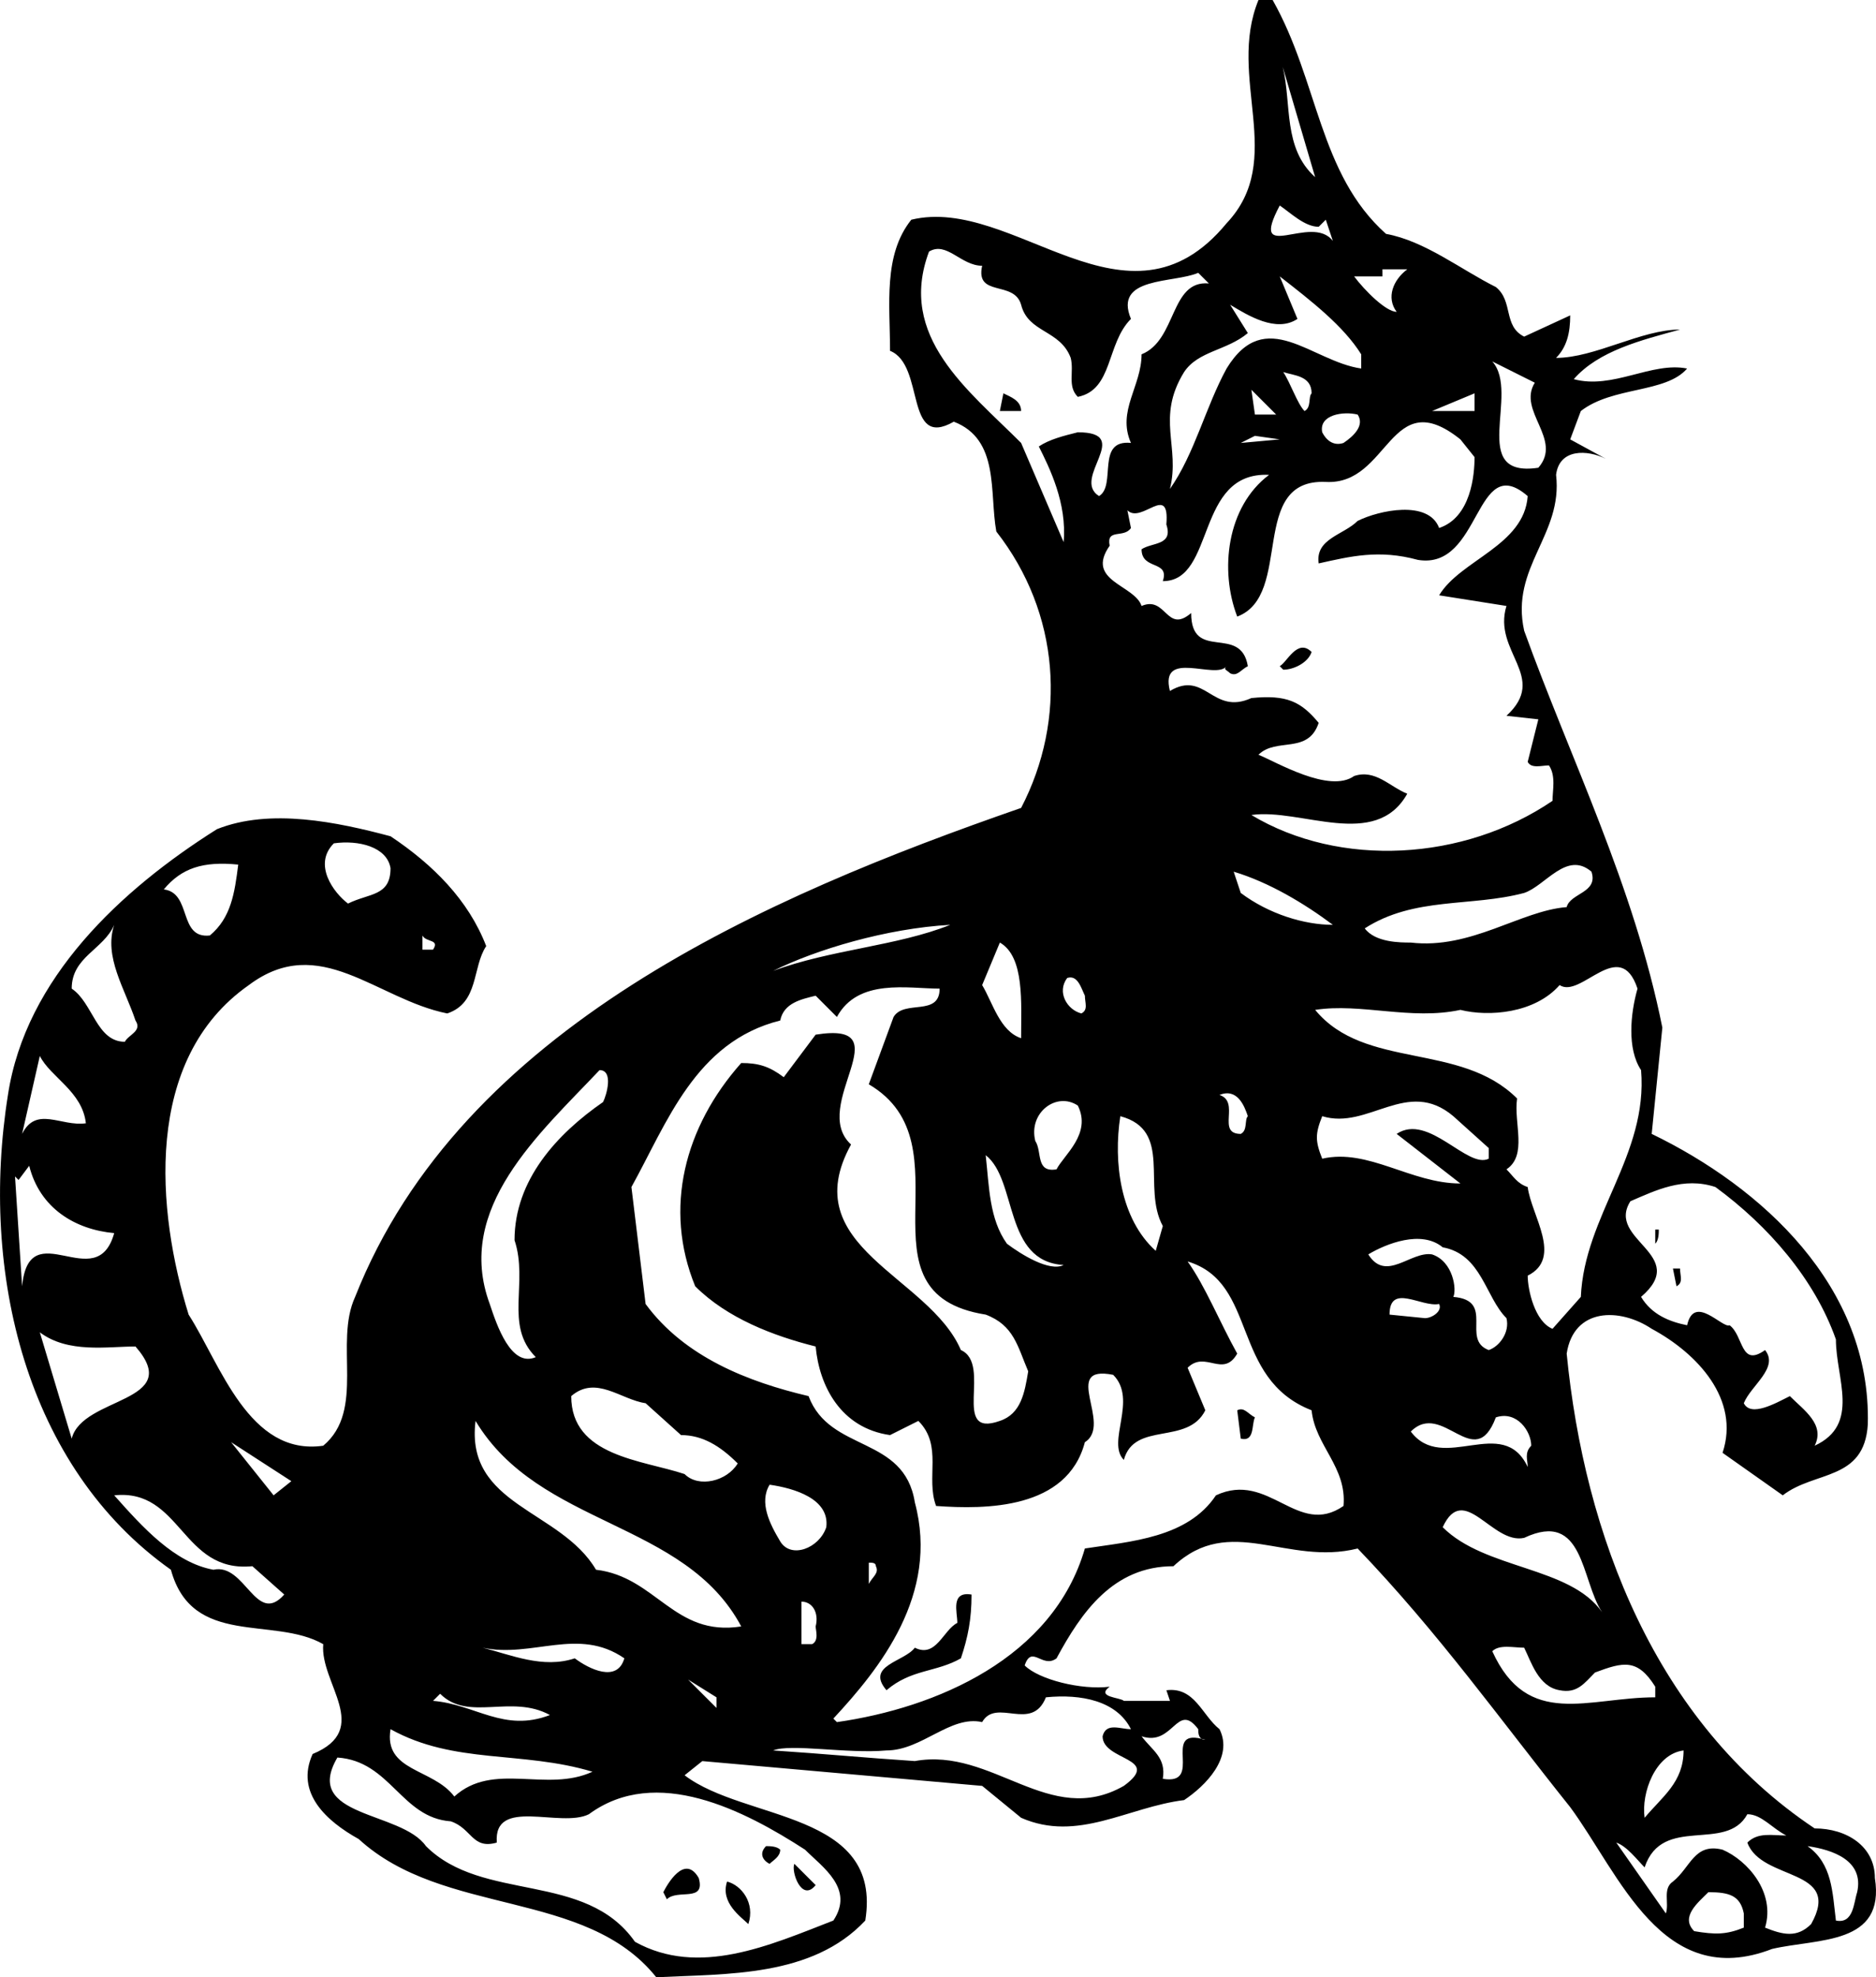
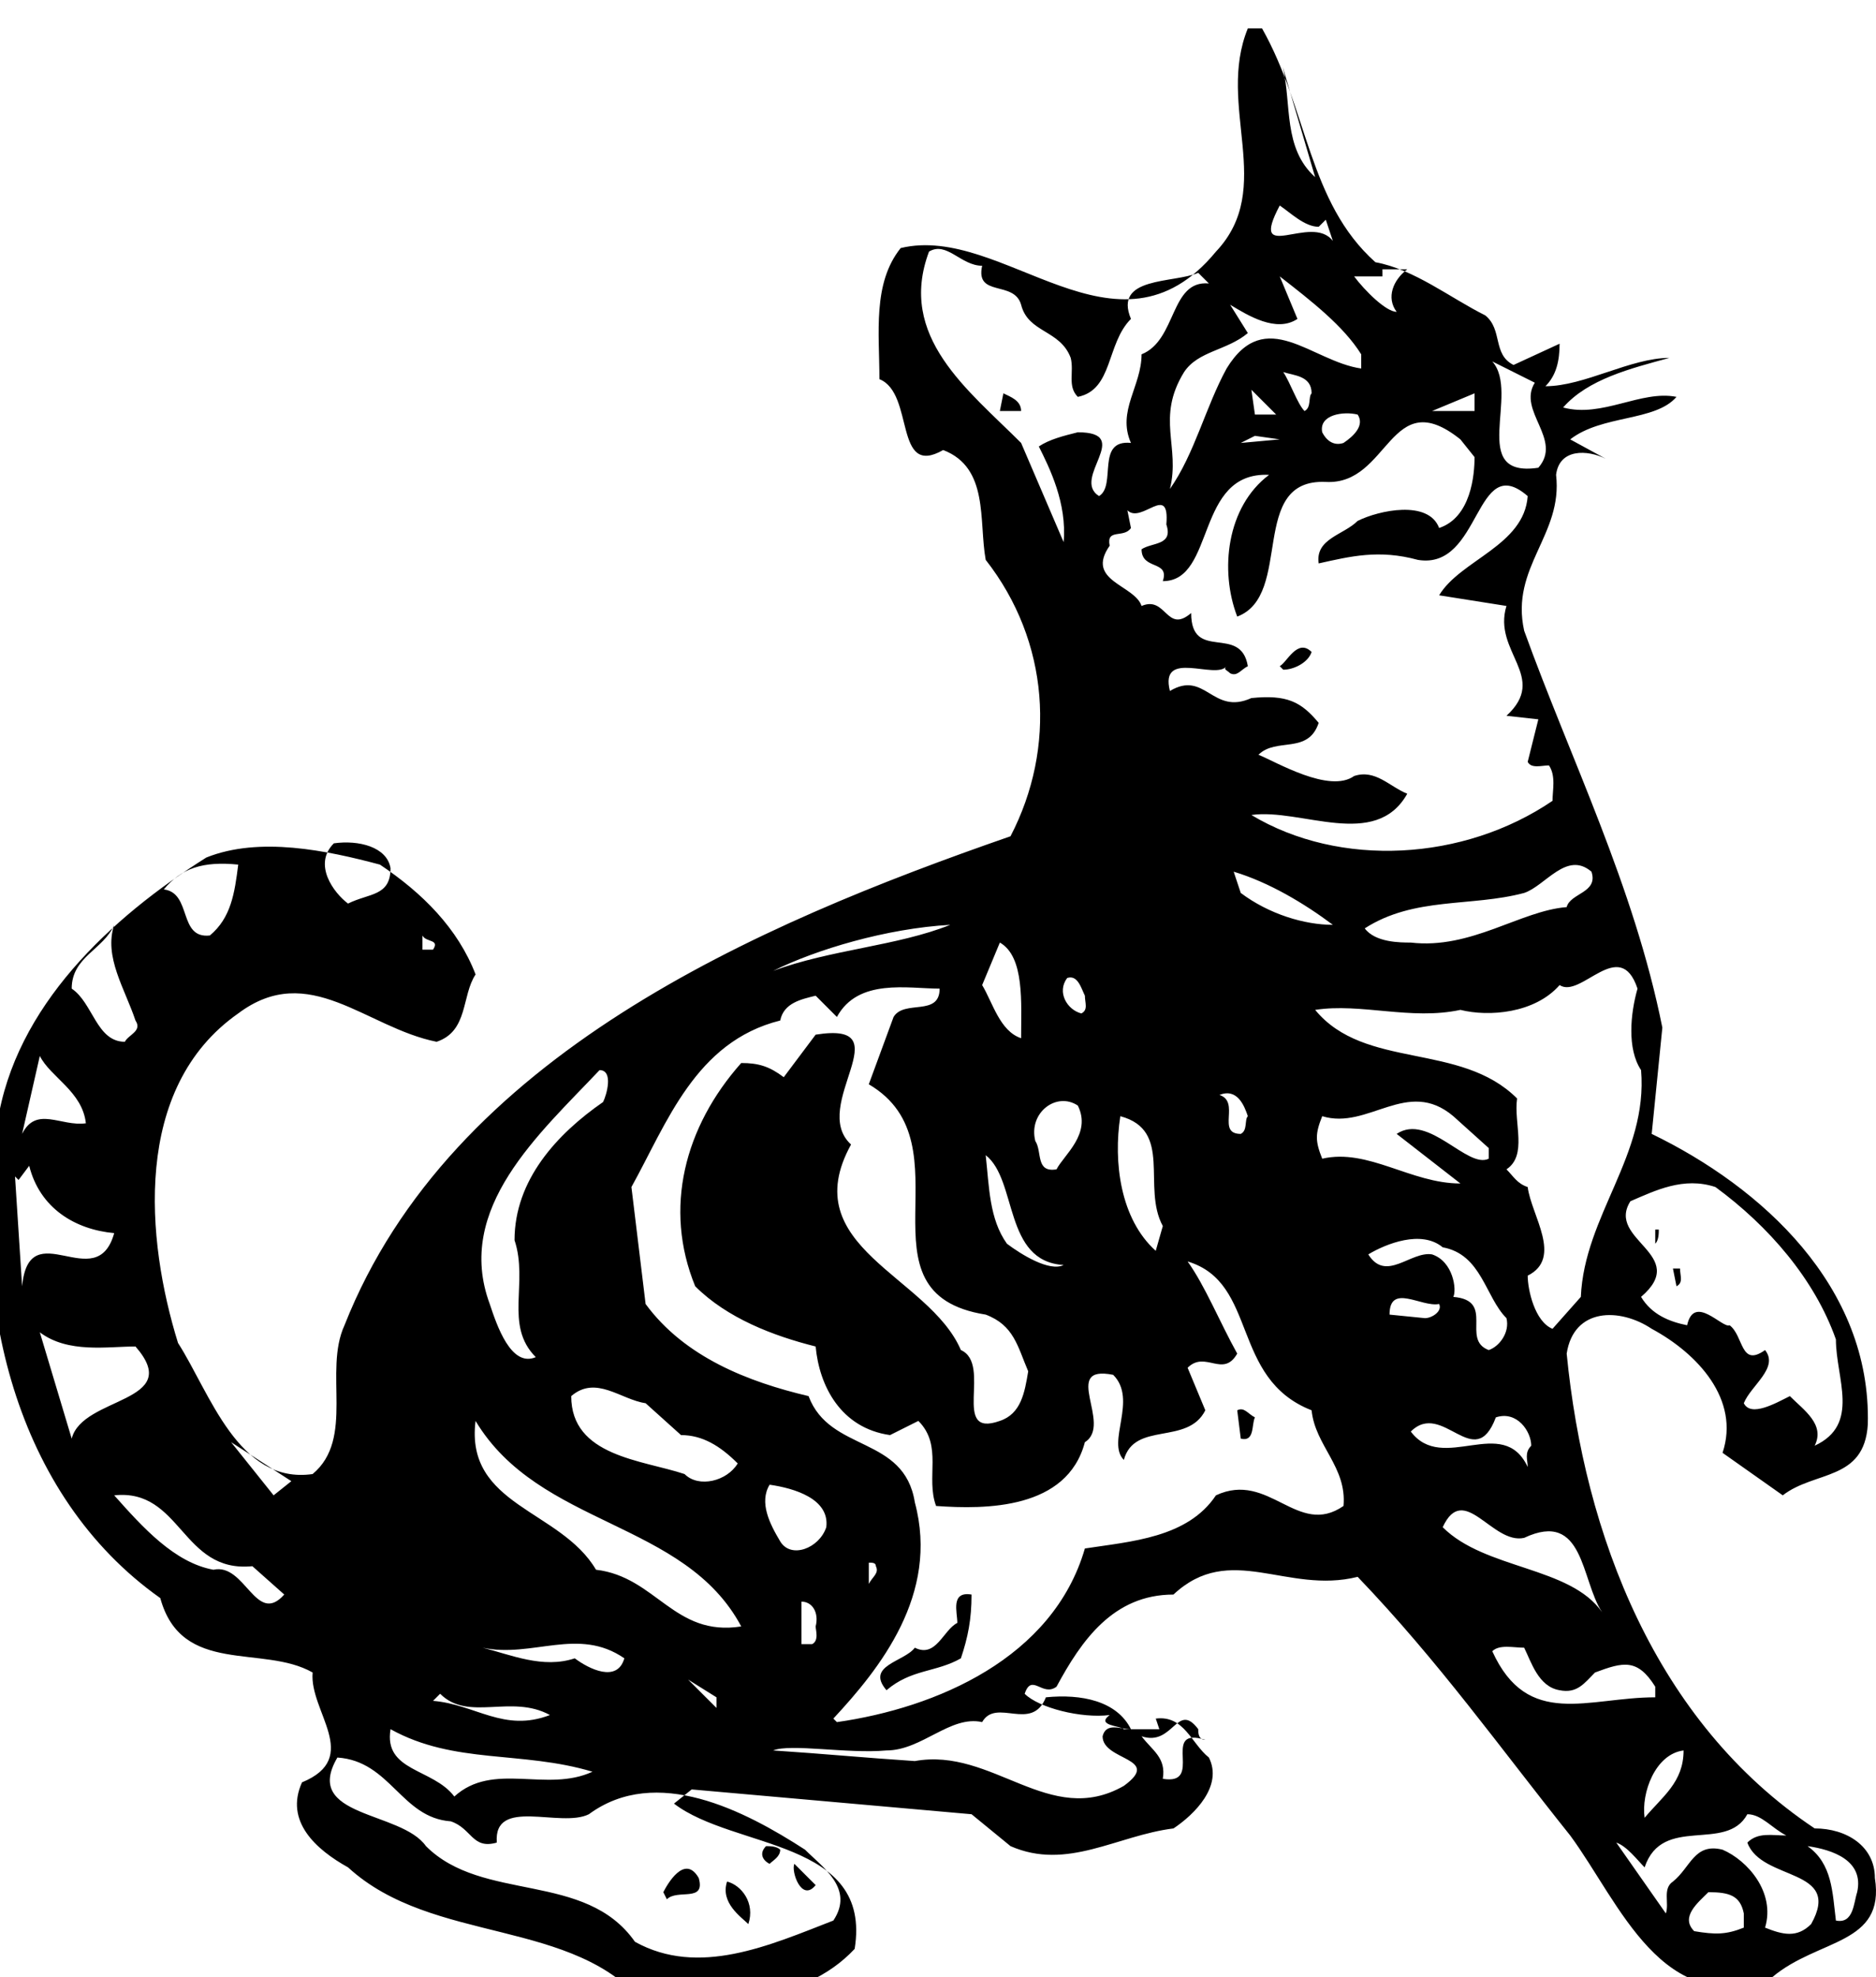
<svg xmlns="http://www.w3.org/2000/svg" version="1.1" id="Layer_1" x="0px" y="0px" width="204.986px" height="216px" viewBox="0 0 204.986 216" enable-background="new 0 0 204.986 216" xml:space="preserve">
-   <path d="M204.864,205.161c0-3.483-3.099-5.419-6.58-5.419c-17.419-11.613-25.163-32.128-27.097-51.87  c0.773-5.033,5.806-5.033,9.289-2.71c5.033,2.71,9.677,7.74,7.743,13.549l6.58,4.644c3.485-2.71,8.905-1.547,9.292-7.743  c0.387-15.096-11.613-25.935-23.614-31.741l1.163-11.613c-3.099-15.483-10.065-29.418-15.098-43.354  c-1.547-6.969,4.259-10.452,3.486-17.032c0.362-2.9,3.44-2.745,5.42-1.76L171.573,48l1.16-3.096  c3.486-2.71,9.292-1.934,11.613-4.644c-3.87-0.776-8.127,2.321-12.386,1.16c2.71-3.096,7.356-4.257,11.613-5.419  c-4.257,0-9.29,3.096-13.547,3.096c1.16-1.16,1.547-2.71,1.547-4.644l-5.033,2.321c-2.321-1.16-1.16-3.87-3.094-5.419  c-3.872-1.934-7.745-5.03-12.002-5.806c-7.356-6.58-7.356-16.643-12.386-25.548h-1.549c-3.483,8.516,3.099,17.421-3.483,24.388  c-10.839,13.162-23.225-3.096-34.451-0.387c-3.096,3.87-2.323,9.289-2.323,14.322c3.872,1.549,1.547,10.839,6.967,7.742  c5.033,1.934,3.872,7.74,4.646,11.999c6.967,8.903,7.742,20.516,2.71,30.194c-27.869,9.677-61.16,23.999-72.772,53.417  c-2.323,5.033,1.16,12.388-3.485,16.258c-8.127,1.163-11.226-8.903-14.707-14.322c-3.485-11.226-5.033-27.871,6.58-36  c7.74-5.806,13.933,1.549,21.678,3.099c3.481-1.163,2.708-5.033,4.257-7.356c-1.936-5.033-5.809-8.903-10.452-11.999  c-5.806-1.549-13.162-3.097-18.968-0.776c-10.45,6.582-20.902,16.259-22.838,29.034c-3.094,19.355,1.936,40.644,17.806,51.87  c2.325,8.516,11.226,5.033,16.646,8.129c-0.387,4.257,5.419,9.29-1.16,11.999c-1.934,4.259,1.547,7.356,5.033,9.29  c9.29,8.516,24.772,5.419,32.515,15.098c7.742-0.387,17.032,0,22.838-6.193c1.936-12.002-13.162-10.839-19.742-15.872l1.936-1.549  l30.581,2.71l4.257,3.486c6.195,2.71,11.612-1.163,17.808-1.936c2.321-1.549,5.419-4.646,3.868-7.742  c-1.934-1.547-2.708-4.644-5.806-4.257l0.389,1.161H122.8c-0.387-0.387-3.097-0.387-1.549-1.547  c-3.094,0.387-7.74-0.776-9.287-2.323c0.774-2.323,1.934,0.387,3.481-0.776c2.712-5.031,6.193-10.063,12.775-10.063  c6.193-5.806,12.388,0,20.129-1.936c8.903,9.29,15.485,18.582,23.225,28.258c5.42,7.356,10.065,20.129,22.065,15.485  C198.671,211.741,206.025,212.514,204.864,205.161z M46.156,102.195c0.387,0.773,1.936,0.387,1.16,1.547h-1.16V102.195z   M36.479,92.129c2.71-0.387,5.806,0.387,6.193,2.71c0,3.097-2.323,2.71-4.644,3.87C36.479,97.549,34.157,94.452,36.479,92.129z   M26.03,94.452c-0.389,3.096-0.776,5.806-3.099,7.742c-3.483,0.387-1.934-4.646-5.033-5.033  C19.834,94.839,22.157,94.065,26.03,94.452z M12.479,101.032c-1.16,3.483,1.163,6.969,2.325,10.452  c0.773,1.16-0.776,1.547-1.163,2.323c-3.097,0-3.483-4.259-5.806-5.806C7.835,104.516,11.318,103.742,12.479,101.032z   M4.351,115.354c1.16,2.323,4.646,3.872,5.033,7.356c-2.712,0.387-5.419-1.936-6.969,1.16L4.351,115.354z M2.415,140.516l-0.774-12  l0.387,0.387l1.163-1.549c1.16,4.646,5.03,6.969,9.287,7.356C10.544,141.676,3.191,132.387,2.415,140.516z M7.835,157.161  l-3.483-11.613c3.096,2.323,7.354,1.547,10.452,1.547C20.223,153.291,8.997,152.515,7.835,157.161z M23.317,171.483  c-4.257-0.773-7.74-4.646-10.839-8.129c7.356-0.774,7.356,8.516,15.098,7.742l3.483,3.096  C27.963,177.677,26.803,170.71,23.317,171.483z M29.897,163.354l-4.644-5.806l6.582,4.259L29.897,163.354z M183.96,191.225  c0,3.483-2.321,5.033-4.257,7.356C179.316,195.871,180.865,191.612,183.96,191.225z M187.445,129.677  c5.806,4.259,10.839,10.065,13.16,16.645c0,4.259,2.71,9.289-2.321,11.612c1.161-2.323-1.162-3.87-2.712-5.419  c-1.547,0.776-4.257,2.323-5.031,0.776c0.774-1.936,3.87-3.872,2.323-5.806c-2.712,1.934-2.323-1.549-3.872-2.71  c-0.773,0.387-3.87-3.486-4.646,0c-1.934-0.389-3.87-1.163-5.031-3.099c5.417-4.644-3.87-6.193-1.162-10.45  C180.865,130.064,183.96,128.516,187.445,129.677z M178.927,108.001c-0.773,2.71-1.16,6.58,0.389,8.903  c0.774,9.29-6.195,15.869-6.582,24.772l-3.094,3.486c-1.936-0.776-2.712-4.259-2.712-5.806c3.872-1.936,0.387-6.582,0-9.679  c-1.16-0.387-1.547-1.161-2.321-1.934c2.321-1.549,0.774-5.033,1.161-7.742c-6.193-6.193-16.646-3.096-22.065-9.679  c5.033-0.774,10.452,1.163,15.872,0c3.096,0.776,8.129,0.389,10.839-2.71C172.734,109.161,176.993,102.195,178.927,108.001z   M133.25,119.614c1.938-0.776,2.712,1.16,3.099,2.323c-0.387,0.387,0,1.547-0.774,1.934  C132.864,123.871,135.575,120.387,133.25,119.614z M135.575,97.549l-0.773-2.323c3.868,1.16,7.74,3.483,10.837,5.806  C142.542,101.032,138.67,99.872,135.575,97.549z M173.896,95.226c0.774,2.323-2.323,2.323-2.71,3.87  c-5.033,0.389-10.452,4.646-17.032,3.872c-1.16,0-3.872,0-5.033-1.549c5.42-3.483,11.613-2.323,17.419-3.87  C168.864,96.775,171.187,92.903,173.896,95.226z M167.704,41.807c-1.936,3.096,3.096,6.193,0.387,9.29  c-7.742,1.162-1.936-8.127-5.033-11.613L167.704,41.807z M162.284,33.677v1.163l-1.549-2.71L162.284,33.677z M158.027,36  l-0.776,0.773L156.478,36H158.027z M161.121,42.969v1.934h-4.644L161.121,42.969z M159.574,48l1.547,1.936  c0,1.936-0.387,6.58-3.87,7.743c-1.163-3.097-6.58-1.936-8.903-0.774c-1.547,1.547-4.646,1.934-4.259,4.644  c3.486-0.773,6.582-1.547,10.839-0.387c6.969,1.161,6.193-11.999,12-6.966c-0.387,5.417-7.354,6.966-9.677,10.837l7.356,1.163  c-1.549,5.033,4.646,7.742,0,11.999l3.483,0.387l-1.162,4.646c0.387,0.773,1.549,0.387,2.325,0.387  c0.774,1.161,0.387,2.71,0.387,3.87c-9.679,6.582-23.225,7.356-32.904,1.549c5.419-0.774,13.547,3.87,17.032-2.323  c-1.936-0.774-3.486-2.71-5.806-1.936c-2.71,1.936-8.516-1.547-10.452-2.321c1.936-1.936,5.419,0,6.58-3.485  c-1.934-2.323-3.481-3.097-7.354-2.71c-4.259,1.936-5.033-3.096-8.903-0.773c-1.163-4.646,5.031-1.16,6.193-2.71  c-0.387,0.387,0,0.387,0.387,0.774c0.776,0.389,1.163-0.387,1.936-0.774c-0.774-4.646-6.193-0.387-6.193-5.806  c-2.712,2.323-2.712-1.936-5.419-0.773c-0.773-2.323-6.193-2.71-3.486-6.582c-0.387-1.934,1.549-0.773,2.325-1.934l-0.389-1.936  c1.549,1.549,4.646-3.096,4.257,1.549c0.776,2.321-1.547,1.934-2.708,2.71c0,2.321,3.096,1.16,2.321,3.483  c5.806,0,3.486-11.999,11.613-11.612c-4.644,3.483-5.419,10.45-3.481,15.483c6.193-2.323,1.16-15.096,9.676-14.709  C151.832,53.032,151.832,41.807,159.574,48z M127.057,133.936l-0.773,2.71c-3.87-3.486-4.646-9.679-3.87-14.709  C128.22,123.484,124.737,129.677,127.057,133.936z M137.123,47.613l2.71,0.387l-4.257,0.389L137.123,47.613z M136.736,42.58  l2.71,2.71h-2.323L136.736,42.58z M140.219,40.646c1.163,0.387,3.097,0.387,3.097,2.323c-0.387,0.387,0,1.547-0.774,1.934  C141.769,44.13,140.995,41.807,140.219,40.646z M148.348,45.29c0.773,1.163-0.387,2.323-1.547,3.099  c-1.163,0.387-1.936-0.389-2.325-1.163C144.089,45.29,146.801,44.903,148.348,45.29z M151.058,30.194v-0.773h2.71  c-1.547,1.16-2.323,3.096-1.16,4.644c-1.163,0-3.486-2.321-4.646-3.87L151.058,30.194L151.058,30.194z M140.16,7.308l3.543,12.047  C140.162,16.168,141.151,11.363,140.16,7.308l-0.327-1.113L140.16,7.308z M139.833,22.452c1.162,0.776,2.71,2.323,4.257,2.323  l0.776-0.773l0.773,2.323C143.316,23.227,136.349,29.034,139.833,22.452z M136.349,36.387l-1.936-3.097  c1.936,1.163,5.033,3.097,7.356,1.549l-1.936-4.646c3.483,2.71,6.969,5.419,8.903,8.516v1.549c-5.419-0.776-10.452-6.969-14.709,0  c-2.323,4.257-3.483,9.29-6.193,13.16c1.16-4.644-1.549-7.74,1.549-12.773C130.929,38.323,134.026,38.323,136.349,36.387z   M111.575,48.389c-5.806-5.809-13.549-11.615-10.063-20.905c1.934-1.16,3.483,1.549,5.806,1.549  c-0.773,3.483,3.483,1.547,4.257,4.257c0.776,3.097,4.257,2.71,5.419,5.806c0.387,1.549-0.387,3.096,0.776,4.259  c3.868-0.776,3.094-5.806,5.806-8.516c-1.939-4.646,4.644-3.872,7.353-5.033l1.161,1.16c-4.257-0.387-3.483,6.195-7.354,7.742  c0,3.483-2.71,6.193-1.16,9.679c-3.873-0.389-1.549,4.644-3.486,5.806c-3.096-1.936,3.872-6.969-2.321-6.969  c-1.55,0.387-3.099,0.773-4.259,1.549c1.16,2.321,3.096,6.193,2.71,10.45L111.575,48.389z M118.157,110.711  c-1.549-0.389-2.712-2.323-1.549-3.872c1.163-0.387,1.549,1.163,1.936,1.936C118.543,109.548,118.93,110.322,118.157,110.711z   M117.77,120.774c1.547,3.097-1.55,5.42-2.325,6.969c-2.321,0.387-1.547-1.936-2.321-3.099  C112.35,121.548,115.445,119.227,117.77,120.774z M116.22,138.193c-1.549,0.776-4.646-1.16-6.195-2.323  c-1.934-2.71-1.934-6.193-2.321-9.676C111.188,128.903,109.638,137.806,116.22,138.193z M109.252,102.968  c2.712,1.547,2.323,6.58,2.323,10.45c-2.323-0.773-3.097-3.87-4.257-5.806L109.252,102.968z M103.832,101.032  c-5.806,2.323-13.16,2.71-19.353,5.033C89.125,103.742,96.865,101.419,103.832,101.032z M65.511,116.904  c1.549,0,0.776,2.71,0.387,3.483c-5.03,3.483-9.676,8.516-9.676,15.096c1.547,4.646-1.16,9.292,2.321,12.775  c-2.707,1.16-4.257-3.483-5.03-5.806C49.641,132,58.931,123.871,65.511,116.904z M70.544,153.291l3.87,3.483  c2.323,0,4.259,1.16,6.193,3.097c-1.16,1.936-4.257,2.71-5.806,1.16c-4.646-1.547-12.386-1.934-12.386-8.516  C65.124,150.192,67.834,152.902,70.544,153.291z M48.092,185.032c3.097,3.096,7.743,0,11.999,2.323  c-5.03,1.934-8.129-1.163-12.775-1.549L48.092,185.032z M52.736,180c5.419,1.16,10.452-2.323,15.485,1.16  c-0.773,2.71-3.872,1.163-5.419,0C59.318,182.323,55.835,180.773,52.736,180z M42.673,188.902  c6.969,3.872,14.322,2.323,22.065,4.646c-5.033,2.323-10.839-1.163-15.096,2.71C47.316,193.162,41.899,193.548,42.673,188.902z   M87.963,202.064c1.936,1.934,5.419,4.257,3.096,7.742c-6.967,2.708-14.709,6.193-21.678,2.321  c-5.419-7.74-16.645-4.257-22.838-10.45c-2.708-3.872-13.547-3.096-9.677-9.679c5.806,0.387,6.969,6.582,12.388,6.969  c2.321,0.773,2.321,3.096,5.031,2.323c-0.387-5.033,6.969-1.549,10.063-3.099C71.704,192.775,81.38,197.805,87.963,202.064z   M78.286,186.579l-3.099-3.096l3.099,1.936V186.579z M65.124,171.483c-3.87-6.58-14.322-6.967-13.162-16.258  c6.969,11.612,22.838,10.839,29.031,22.452C73.64,178.839,71.704,172.257,65.124,171.483z M88.736,179.613h-1.16v-4.646  c1.16,0,1.936,1.163,1.549,2.71C89.125,178.063,89.512,179.226,88.736,179.613z M85.253,168.387c-1.16-1.936-2.323-4.259-1.16-6.193  c2.708,0.387,6.58,1.547,6.193,4.644C89.512,169.16,86.413,170.323,85.253,168.387z M130.929,188.902  c0,0.295,0.003,0.814,0.346,1.045c0.134,0.032,0.276,0.071,0.428,0.118c-0.183,0-0.321-0.046-0.428-0.118  c-4.31-1.041,0.287,5.125-4.218,4.375c0.387-2.323-1.16-3.096-2.321-4.646C128.22,190.839,128.607,185.806,130.929,188.902z   M114.284,185.419c3.872-0.387,7.743,0.387,9.292,3.483c-1.163,0-2.712-0.774-3.099,0.773c0,2.71,6.58,2.323,2.323,5.419  c-8.129,4.646-14.323-4.257-22.839-2.71c-5.806-0.387-9.676-0.774-15.483-1.16c1.934-0.774,8.127,0.387,12.386,0  c3.872,0,6.967-3.87,10.452-3.097C108.865,185.419,112.737,189.289,114.284,185.419z M146.801,164.517  c-5.033,3.483-8.131-3.872-13.938-1.162c-3.094,4.646-9.287,5.033-14.32,5.806c-3.485,12-16.258,17.419-27.097,18.968l-0.387-0.387  c5.033-5.419,11.613-13.549,8.903-23.614c-1.163-7.354-9.29-5.417-11.613-11.613c-6.58-1.547-13.549-4.257-17.806-10.063  l-1.549-12.775c3.872-6.967,6.969-15.87,16.258-18.193c0.387-1.936,2.323-2.323,3.872-2.71l2.321,2.323  c2.323-4.259,7.742-3.096,11.226-3.096c0,3.096-3.872,1.16-5.033,3.096l-2.708,7.354c11.226,6.582-1.938,22.838,12.773,25.161  c3.096,1.163,3.483,3.483,4.646,6.193c-0.387,2.323-0.776,4.646-3.099,5.419c-5.419,1.936-0.774-6.193-4.257-7.74  c-3.483-8.129-18.195-11.226-12.002-22.452c-4.644-4.259,5.806-13.549-3.868-12.002l-3.485,4.646  c-1.547-1.16-2.71-1.549-4.646-1.549c-6.193,6.969-8.514,15.872-5.03,24.388c3.483,3.483,8.516,5.419,13.162,6.58  c0.387,4.259,2.708,8.905,8.127,9.679l3.097-1.549c2.71,2.71,0.776,6.193,1.936,9.292c5.419,0.387,14.322,0.387,16.258-6.969  c3.094-1.936-2.712-8.516,3.094-7.356c2.712,2.71-0.773,7.356,1.163,9.292c1.163-4.259,6.969-1.549,8.903-5.419l-1.934-4.646  c1.934-1.934,3.87,1.163,5.42-1.547c-1.938-3.486-3.486-7.356-5.42-10.065c7.74,2.323,4.644,12.775,13.547,16.259  C143.702,157.935,147.188,160.258,146.801,164.517z M94.931,173.033v-2.323c0.387,0,0.774,0,0.774,0.387  C96.092,171.87,95.318,172.257,94.931,173.033z M144.476,126.58c-0.774-1.936-0.774-2.71,0-4.644c5.033,1.547,9.292-4.259,14.325,0  l3.87,3.483v1.16c-2.323,1.163-6.582-5.033-10.063-2.71l6.967,5.419C154.155,129.29,149.509,125.42,144.476,126.58z   M149.509,137.033c1.936-1.163,5.806-2.71,8.132-0.773c4.257,0.773,4.644,5.417,6.966,7.74c0.387,1.549-0.773,3.096-1.936,3.486  c-3.096-1.163,0.776-5.42-3.87-5.809c0.387-0.773,0-3.87-2.323-4.644C154.155,136.646,151.445,140.129,149.509,137.033z   M157.251,142.452c0.389,0.773-0.773,1.547-1.549,1.547l-3.87-0.387C151.832,140.129,155.315,142.839,157.251,142.452z   M154.155,156.388c3.486-3.486,6.967,4.644,9.292-1.549c2.321-0.773,3.868,1.549,3.868,3.096c-0.773,0.776-0.387,1.549-0.387,2.323  C164.22,154.451,157.64,161.031,154.155,156.388z M166.541,168c6.58-3.096,6.193,4.644,8.518,8.129  c-3.486-5.033-12.775-4.646-17.419-9.292C159.961,161.807,163.058,168.774,166.541,168z M163.058,180.386  c0.776-0.773,2.323-0.387,3.483-0.387c0.773,1.549,1.549,4.259,3.872,4.646c1.934,0.387,2.708-0.776,3.87-1.936  c3.096-1.16,4.644-1.549,6.582,1.55v1.16C173.51,185.419,166.928,188.902,163.058,180.386z M190.542,210.58  c-1.936,0.774-3.096,0.774-5.419,0.387c-1.549-1.549,0.387-3.096,1.549-4.259c2.321,0,3.481,0.389,3.87,2.323L190.542,210.58  L190.542,210.58z M197.898,210.194c-1.55,1.547-3.099,1.16-5.033,0.387c1.16-3.872-1.936-7.356-4.646-8.516  c-3.097-0.773-3.486,1.934-5.42,3.483c-1.16,0.773-0.387,2.323-0.773,3.483l-5.419-7.74c1.16,0.387,2.321,1.934,3.096,2.707  c1.936-5.806,8.903-1.547,11.226-5.806c1.549,0,2.71,1.549,4.257,2.323c-1.547,0-3.094-0.387-4.257,0.776  C192.478,205.548,201.379,203.998,197.898,210.194z M202.928,206.708c-0.387,1.163-0.387,3.486-2.323,3.099  c-0.387-3.099-0.387-6.195-3.097-8.129C200.218,202.064,203.704,203.225,202.928,206.708z M162.284,33.677l-1.549-1.547l1.549,2.71  V33.677z M158.027,36h-1.549l0.773,0.774L158.027,36z M109.638,42.969l-0.387,1.934h2.323  C111.575,43.743,110.414,43.356,109.638,42.969z M139.833,72.774l0.387,0.387c1.163,0,2.71-0.774,3.097-1.934  C141.769,69.678,140.608,72.387,139.833,72.774z M180.865,134.323v1.547c0.387-0.387,0.387-1.16,0.387-1.547H180.865z   M183.573,138.58h-0.774l0.387,1.936C183.96,140.129,183.573,139.356,183.573,138.58z M135.189,154.065l0.387,3.096  c1.547,0.387,1.16-1.549,1.547-2.323C136.349,154.451,135.962,153.678,135.189,154.065z M104.606,177.29  c-1.547,0.773-2.321,3.87-4.644,2.71c-1.163,1.549-5.419,1.936-3.096,4.646c2.71-2.323,5.419-1.936,8.129-3.485  c0.774-2.321,1.163-4.257,1.163-6.967C103.832,173.806,104.606,176.129,104.606,177.29z M84.092,203.612  c0.387-0.387,1.16-0.774,1.16-1.547c-0.387-0.387-1.16-0.387-1.547-0.387C82.93,202.451,83.319,203.225,84.092,203.612z   M89.125,205.935l-2.325-2.323C86.413,204.387,87.576,207.871,89.125,205.935z M76.35,205.161c-1.549-2.71-3.483,0.774-3.87,1.547  l0.387,0.776C74.027,206.321,77.123,207.871,76.35,205.161z M81.769,210.194c0.773-2.323-0.776-4.259-2.323-4.646  C78.673,207.871,80.994,209.418,81.769,210.194z" />
+   <path d="M204.864,205.161c0-3.483-3.099-5.419-6.58-5.419c-17.419-11.613-25.163-32.128-27.097-51.87  c0.773-5.033,5.806-5.033,9.289-2.71c5.033,2.71,9.677,7.74,7.743,13.549l6.58,4.644c3.485-2.71,8.905-1.547,9.292-7.743  c0.387-15.096-11.613-25.935-23.614-31.741l1.163-11.613c-3.099-15.483-10.065-29.418-15.098-43.354  c-1.547-6.969,4.259-10.452,3.486-17.032c0.362-2.9,3.44-2.745,5.42-1.76L171.573,48c3.486-2.71,9.292-1.934,11.613-4.644c-3.87-0.776-8.127,2.321-12.386,1.16c2.71-3.096,7.356-4.257,11.613-5.419  c-4.257,0-9.29,3.096-13.547,3.096c1.16-1.16,1.547-2.71,1.547-4.644l-5.033,2.321c-2.321-1.16-1.16-3.87-3.094-5.419  c-3.872-1.934-7.745-5.03-12.002-5.806c-7.356-6.58-7.356-16.643-12.386-25.548h-1.549c-3.483,8.516,3.099,17.421-3.483,24.388  c-10.839,13.162-23.225-3.096-34.451-0.387c-3.096,3.87-2.323,9.289-2.323,14.322c3.872,1.549,1.547,10.839,6.967,7.742  c5.033,1.934,3.872,7.74,4.646,11.999c6.967,8.903,7.742,20.516,2.71,30.194c-27.869,9.677-61.16,23.999-72.772,53.417  c-2.323,5.033,1.16,12.388-3.485,16.258c-8.127,1.163-11.226-8.903-14.707-14.322c-3.485-11.226-5.033-27.871,6.58-36  c7.74-5.806,13.933,1.549,21.678,3.099c3.481-1.163,2.708-5.033,4.257-7.356c-1.936-5.033-5.809-8.903-10.452-11.999  c-5.806-1.549-13.162-3.097-18.968-0.776c-10.45,6.582-20.902,16.259-22.838,29.034c-3.094,19.355,1.936,40.644,17.806,51.87  c2.325,8.516,11.226,5.033,16.646,8.129c-0.387,4.257,5.419,9.29-1.16,11.999c-1.934,4.259,1.547,7.356,5.033,9.29  c9.29,8.516,24.772,5.419,32.515,15.098c7.742-0.387,17.032,0,22.838-6.193c1.936-12.002-13.162-10.839-19.742-15.872l1.936-1.549  l30.581,2.71l4.257,3.486c6.195,2.71,11.612-1.163,17.808-1.936c2.321-1.549,5.419-4.646,3.868-7.742  c-1.934-1.547-2.708-4.644-5.806-4.257l0.389,1.161H122.8c-0.387-0.387-3.097-0.387-1.549-1.547  c-3.094,0.387-7.74-0.776-9.287-2.323c0.774-2.323,1.934,0.387,3.481-0.776c2.712-5.031,6.193-10.063,12.775-10.063  c6.193-5.806,12.388,0,20.129-1.936c8.903,9.29,15.485,18.582,23.225,28.258c5.42,7.356,10.065,20.129,22.065,15.485  C198.671,211.741,206.025,212.514,204.864,205.161z M46.156,102.195c0.387,0.773,1.936,0.387,1.16,1.547h-1.16V102.195z   M36.479,92.129c2.71-0.387,5.806,0.387,6.193,2.71c0,3.097-2.323,2.71-4.644,3.87C36.479,97.549,34.157,94.452,36.479,92.129z   M26.03,94.452c-0.389,3.096-0.776,5.806-3.099,7.742c-3.483,0.387-1.934-4.646-5.033-5.033  C19.834,94.839,22.157,94.065,26.03,94.452z M12.479,101.032c-1.16,3.483,1.163,6.969,2.325,10.452  c0.773,1.16-0.776,1.547-1.163,2.323c-3.097,0-3.483-4.259-5.806-5.806C7.835,104.516,11.318,103.742,12.479,101.032z   M4.351,115.354c1.16,2.323,4.646,3.872,5.033,7.356c-2.712,0.387-5.419-1.936-6.969,1.16L4.351,115.354z M2.415,140.516l-0.774-12  l0.387,0.387l1.163-1.549c1.16,4.646,5.03,6.969,9.287,7.356C10.544,141.676,3.191,132.387,2.415,140.516z M7.835,157.161  l-3.483-11.613c3.096,2.323,7.354,1.547,10.452,1.547C20.223,153.291,8.997,152.515,7.835,157.161z M23.317,171.483  c-4.257-0.773-7.74-4.646-10.839-8.129c7.356-0.774,7.356,8.516,15.098,7.742l3.483,3.096  C27.963,177.677,26.803,170.71,23.317,171.483z M29.897,163.354l-4.644-5.806l6.582,4.259L29.897,163.354z M183.96,191.225  c0,3.483-2.321,5.033-4.257,7.356C179.316,195.871,180.865,191.612,183.96,191.225z M187.445,129.677  c5.806,4.259,10.839,10.065,13.16,16.645c0,4.259,2.71,9.289-2.321,11.612c1.161-2.323-1.162-3.87-2.712-5.419  c-1.547,0.776-4.257,2.323-5.031,0.776c0.774-1.936,3.87-3.872,2.323-5.806c-2.712,1.934-2.323-1.549-3.872-2.71  c-0.773,0.387-3.87-3.486-4.646,0c-1.934-0.389-3.87-1.163-5.031-3.099c5.417-4.644-3.87-6.193-1.162-10.45  C180.865,130.064,183.96,128.516,187.445,129.677z M178.927,108.001c-0.773,2.71-1.16,6.58,0.389,8.903  c0.774,9.29-6.195,15.869-6.582,24.772l-3.094,3.486c-1.936-0.776-2.712-4.259-2.712-5.806c3.872-1.936,0.387-6.582,0-9.679  c-1.16-0.387-1.547-1.161-2.321-1.934c2.321-1.549,0.774-5.033,1.161-7.742c-6.193-6.193-16.646-3.096-22.065-9.679  c5.033-0.774,10.452,1.163,15.872,0c3.096,0.776,8.129,0.389,10.839-2.71C172.734,109.161,176.993,102.195,178.927,108.001z   M133.25,119.614c1.938-0.776,2.712,1.16,3.099,2.323c-0.387,0.387,0,1.547-0.774,1.934  C132.864,123.871,135.575,120.387,133.25,119.614z M135.575,97.549l-0.773-2.323c3.868,1.16,7.74,3.483,10.837,5.806  C142.542,101.032,138.67,99.872,135.575,97.549z M173.896,95.226c0.774,2.323-2.323,2.323-2.71,3.87  c-5.033,0.389-10.452,4.646-17.032,3.872c-1.16,0-3.872,0-5.033-1.549c5.42-3.483,11.613-2.323,17.419-3.87  C168.864,96.775,171.187,92.903,173.896,95.226z M167.704,41.807c-1.936,3.096,3.096,6.193,0.387,9.29  c-7.742,1.162-1.936-8.127-5.033-11.613L167.704,41.807z M162.284,33.677v1.163l-1.549-2.71L162.284,33.677z M158.027,36  l-0.776,0.773L156.478,36H158.027z M161.121,42.969v1.934h-4.644L161.121,42.969z M159.574,48l1.547,1.936  c0,1.936-0.387,6.58-3.87,7.743c-1.163-3.097-6.58-1.936-8.903-0.774c-1.547,1.547-4.646,1.934-4.259,4.644  c3.486-0.773,6.582-1.547,10.839-0.387c6.969,1.161,6.193-11.999,12-6.966c-0.387,5.417-7.354,6.966-9.677,10.837l7.356,1.163  c-1.549,5.033,4.646,7.742,0,11.999l3.483,0.387l-1.162,4.646c0.387,0.773,1.549,0.387,2.325,0.387  c0.774,1.161,0.387,2.71,0.387,3.87c-9.679,6.582-23.225,7.356-32.904,1.549c5.419-0.774,13.547,3.87,17.032-2.323  c-1.936-0.774-3.486-2.71-5.806-1.936c-2.71,1.936-8.516-1.547-10.452-2.321c1.936-1.936,5.419,0,6.58-3.485  c-1.934-2.323-3.481-3.097-7.354-2.71c-4.259,1.936-5.033-3.096-8.903-0.773c-1.163-4.646,5.031-1.16,6.193-2.71  c-0.387,0.387,0,0.387,0.387,0.774c0.776,0.389,1.163-0.387,1.936-0.774c-0.774-4.646-6.193-0.387-6.193-5.806  c-2.712,2.323-2.712-1.936-5.419-0.773c-0.773-2.323-6.193-2.71-3.486-6.582c-0.387-1.934,1.549-0.773,2.325-1.934l-0.389-1.936  c1.549,1.549,4.646-3.096,4.257,1.549c0.776,2.321-1.547,1.934-2.708,2.71c0,2.321,3.096,1.16,2.321,3.483  c5.806,0,3.486-11.999,11.613-11.612c-4.644,3.483-5.419,10.45-3.481,15.483c6.193-2.323,1.16-15.096,9.676-14.709  C151.832,53.032,151.832,41.807,159.574,48z M127.057,133.936l-0.773,2.71c-3.87-3.486-4.646-9.679-3.87-14.709  C128.22,123.484,124.737,129.677,127.057,133.936z M137.123,47.613l2.71,0.387l-4.257,0.389L137.123,47.613z M136.736,42.58  l2.71,2.71h-2.323L136.736,42.58z M140.219,40.646c1.163,0.387,3.097,0.387,3.097,2.323c-0.387,0.387,0,1.547-0.774,1.934  C141.769,44.13,140.995,41.807,140.219,40.646z M148.348,45.29c0.773,1.163-0.387,2.323-1.547,3.099  c-1.163,0.387-1.936-0.389-2.325-1.163C144.089,45.29,146.801,44.903,148.348,45.29z M151.058,30.194v-0.773h2.71  c-1.547,1.16-2.323,3.096-1.16,4.644c-1.163,0-3.486-2.321-4.646-3.87L151.058,30.194L151.058,30.194z M140.16,7.308l3.543,12.047  C140.162,16.168,141.151,11.363,140.16,7.308l-0.327-1.113L140.16,7.308z M139.833,22.452c1.162,0.776,2.71,2.323,4.257,2.323  l0.776-0.773l0.773,2.323C143.316,23.227,136.349,29.034,139.833,22.452z M136.349,36.387l-1.936-3.097  c1.936,1.163,5.033,3.097,7.356,1.549l-1.936-4.646c3.483,2.71,6.969,5.419,8.903,8.516v1.549c-5.419-0.776-10.452-6.969-14.709,0  c-2.323,4.257-3.483,9.29-6.193,13.16c1.16-4.644-1.549-7.74,1.549-12.773C130.929,38.323,134.026,38.323,136.349,36.387z   M111.575,48.389c-5.806-5.809-13.549-11.615-10.063-20.905c1.934-1.16,3.483,1.549,5.806,1.549  c-0.773,3.483,3.483,1.547,4.257,4.257c0.776,3.097,4.257,2.71,5.419,5.806c0.387,1.549-0.387,3.096,0.776,4.259  c3.868-0.776,3.094-5.806,5.806-8.516c-1.939-4.646,4.644-3.872,7.353-5.033l1.161,1.16c-4.257-0.387-3.483,6.195-7.354,7.742  c0,3.483-2.71,6.193-1.16,9.679c-3.873-0.389-1.549,4.644-3.486,5.806c-3.096-1.936,3.872-6.969-2.321-6.969  c-1.55,0.387-3.099,0.773-4.259,1.549c1.16,2.321,3.096,6.193,2.71,10.45L111.575,48.389z M118.157,110.711  c-1.549-0.389-2.712-2.323-1.549-3.872c1.163-0.387,1.549,1.163,1.936,1.936C118.543,109.548,118.93,110.322,118.157,110.711z   M117.77,120.774c1.547,3.097-1.55,5.42-2.325,6.969c-2.321,0.387-1.547-1.936-2.321-3.099  C112.35,121.548,115.445,119.227,117.77,120.774z M116.22,138.193c-1.549,0.776-4.646-1.16-6.195-2.323  c-1.934-2.71-1.934-6.193-2.321-9.676C111.188,128.903,109.638,137.806,116.22,138.193z M109.252,102.968  c2.712,1.547,2.323,6.58,2.323,10.45c-2.323-0.773-3.097-3.87-4.257-5.806L109.252,102.968z M103.832,101.032  c-5.806,2.323-13.16,2.71-19.353,5.033C89.125,103.742,96.865,101.419,103.832,101.032z M65.511,116.904  c1.549,0,0.776,2.71,0.387,3.483c-5.03,3.483-9.676,8.516-9.676,15.096c1.547,4.646-1.16,9.292,2.321,12.775  c-2.707,1.16-4.257-3.483-5.03-5.806C49.641,132,58.931,123.871,65.511,116.904z M70.544,153.291l3.87,3.483  c2.323,0,4.259,1.16,6.193,3.097c-1.16,1.936-4.257,2.71-5.806,1.16c-4.646-1.547-12.386-1.934-12.386-8.516  C65.124,150.192,67.834,152.902,70.544,153.291z M48.092,185.032c3.097,3.096,7.743,0,11.999,2.323  c-5.03,1.934-8.129-1.163-12.775-1.549L48.092,185.032z M52.736,180c5.419,1.16,10.452-2.323,15.485,1.16  c-0.773,2.71-3.872,1.163-5.419,0C59.318,182.323,55.835,180.773,52.736,180z M42.673,188.902  c6.969,3.872,14.322,2.323,22.065,4.646c-5.033,2.323-10.839-1.163-15.096,2.71C47.316,193.162,41.899,193.548,42.673,188.902z   M87.963,202.064c1.936,1.934,5.419,4.257,3.096,7.742c-6.967,2.708-14.709,6.193-21.678,2.321  c-5.419-7.74-16.645-4.257-22.838-10.45c-2.708-3.872-13.547-3.096-9.677-9.679c5.806,0.387,6.969,6.582,12.388,6.969  c2.321,0.773,2.321,3.096,5.031,2.323c-0.387-5.033,6.969-1.549,10.063-3.099C71.704,192.775,81.38,197.805,87.963,202.064z   M78.286,186.579l-3.099-3.096l3.099,1.936V186.579z M65.124,171.483c-3.87-6.58-14.322-6.967-13.162-16.258  c6.969,11.612,22.838,10.839,29.031,22.452C73.64,178.839,71.704,172.257,65.124,171.483z M88.736,179.613h-1.16v-4.646  c1.16,0,1.936,1.163,1.549,2.71C89.125,178.063,89.512,179.226,88.736,179.613z M85.253,168.387c-1.16-1.936-2.323-4.259-1.16-6.193  c2.708,0.387,6.58,1.547,6.193,4.644C89.512,169.16,86.413,170.323,85.253,168.387z M130.929,188.902  c0,0.295,0.003,0.814,0.346,1.045c0.134,0.032,0.276,0.071,0.428,0.118c-0.183,0-0.321-0.046-0.428-0.118  c-4.31-1.041,0.287,5.125-4.218,4.375c0.387-2.323-1.16-3.096-2.321-4.646C128.22,190.839,128.607,185.806,130.929,188.902z   M114.284,185.419c3.872-0.387,7.743,0.387,9.292,3.483c-1.163,0-2.712-0.774-3.099,0.773c0,2.71,6.58,2.323,2.323,5.419  c-8.129,4.646-14.323-4.257-22.839-2.71c-5.806-0.387-9.676-0.774-15.483-1.16c1.934-0.774,8.127,0.387,12.386,0  c3.872,0,6.967-3.87,10.452-3.097C108.865,185.419,112.737,189.289,114.284,185.419z M146.801,164.517  c-5.033,3.483-8.131-3.872-13.938-1.162c-3.094,4.646-9.287,5.033-14.32,5.806c-3.485,12-16.258,17.419-27.097,18.968l-0.387-0.387  c5.033-5.419,11.613-13.549,8.903-23.614c-1.163-7.354-9.29-5.417-11.613-11.613c-6.58-1.547-13.549-4.257-17.806-10.063  l-1.549-12.775c3.872-6.967,6.969-15.87,16.258-18.193c0.387-1.936,2.323-2.323,3.872-2.71l2.321,2.323  c2.323-4.259,7.742-3.096,11.226-3.096c0,3.096-3.872,1.16-5.033,3.096l-2.708,7.354c11.226,6.582-1.938,22.838,12.773,25.161  c3.096,1.163,3.483,3.483,4.646,6.193c-0.387,2.323-0.776,4.646-3.099,5.419c-5.419,1.936-0.774-6.193-4.257-7.74  c-3.483-8.129-18.195-11.226-12.002-22.452c-4.644-4.259,5.806-13.549-3.868-12.002l-3.485,4.646  c-1.547-1.16-2.71-1.549-4.646-1.549c-6.193,6.969-8.514,15.872-5.03,24.388c3.483,3.483,8.516,5.419,13.162,6.58  c0.387,4.259,2.708,8.905,8.127,9.679l3.097-1.549c2.71,2.71,0.776,6.193,1.936,9.292c5.419,0.387,14.322,0.387,16.258-6.969  c3.094-1.936-2.712-8.516,3.094-7.356c2.712,2.71-0.773,7.356,1.163,9.292c1.163-4.259,6.969-1.549,8.903-5.419l-1.934-4.646  c1.934-1.934,3.87,1.163,5.42-1.547c-1.938-3.486-3.486-7.356-5.42-10.065c7.74,2.323,4.644,12.775,13.547,16.259  C143.702,157.935,147.188,160.258,146.801,164.517z M94.931,173.033v-2.323c0.387,0,0.774,0,0.774,0.387  C96.092,171.87,95.318,172.257,94.931,173.033z M144.476,126.58c-0.774-1.936-0.774-2.71,0-4.644c5.033,1.547,9.292-4.259,14.325,0  l3.87,3.483v1.16c-2.323,1.163-6.582-5.033-10.063-2.71l6.967,5.419C154.155,129.29,149.509,125.42,144.476,126.58z   M149.509,137.033c1.936-1.163,5.806-2.71,8.132-0.773c4.257,0.773,4.644,5.417,6.966,7.74c0.387,1.549-0.773,3.096-1.936,3.486  c-3.096-1.163,0.776-5.42-3.87-5.809c0.387-0.773,0-3.87-2.323-4.644C154.155,136.646,151.445,140.129,149.509,137.033z   M157.251,142.452c0.389,0.773-0.773,1.547-1.549,1.547l-3.87-0.387C151.832,140.129,155.315,142.839,157.251,142.452z   M154.155,156.388c3.486-3.486,6.967,4.644,9.292-1.549c2.321-0.773,3.868,1.549,3.868,3.096c-0.773,0.776-0.387,1.549-0.387,2.323  C164.22,154.451,157.64,161.031,154.155,156.388z M166.541,168c6.58-3.096,6.193,4.644,8.518,8.129  c-3.486-5.033-12.775-4.646-17.419-9.292C159.961,161.807,163.058,168.774,166.541,168z M163.058,180.386  c0.776-0.773,2.323-0.387,3.483-0.387c0.773,1.549,1.549,4.259,3.872,4.646c1.934,0.387,2.708-0.776,3.87-1.936  c3.096-1.16,4.644-1.549,6.582,1.55v1.16C173.51,185.419,166.928,188.902,163.058,180.386z M190.542,210.58  c-1.936,0.774-3.096,0.774-5.419,0.387c-1.549-1.549,0.387-3.096,1.549-4.259c2.321,0,3.481,0.389,3.87,2.323L190.542,210.58  L190.542,210.58z M197.898,210.194c-1.55,1.547-3.099,1.16-5.033,0.387c1.16-3.872-1.936-7.356-4.646-8.516  c-3.097-0.773-3.486,1.934-5.42,3.483c-1.16,0.773-0.387,2.323-0.773,3.483l-5.419-7.74c1.16,0.387,2.321,1.934,3.096,2.707  c1.936-5.806,8.903-1.547,11.226-5.806c1.549,0,2.71,1.549,4.257,2.323c-1.547,0-3.094-0.387-4.257,0.776  C192.478,205.548,201.379,203.998,197.898,210.194z M202.928,206.708c-0.387,1.163-0.387,3.486-2.323,3.099  c-0.387-3.099-0.387-6.195-3.097-8.129C200.218,202.064,203.704,203.225,202.928,206.708z M162.284,33.677l-1.549-1.547l1.549,2.71  V33.677z M158.027,36h-1.549l0.773,0.774L158.027,36z M109.638,42.969l-0.387,1.934h2.323  C111.575,43.743,110.414,43.356,109.638,42.969z M139.833,72.774l0.387,0.387c1.163,0,2.71-0.774,3.097-1.934  C141.769,69.678,140.608,72.387,139.833,72.774z M180.865,134.323v1.547c0.387-0.387,0.387-1.16,0.387-1.547H180.865z   M183.573,138.58h-0.774l0.387,1.936C183.96,140.129,183.573,139.356,183.573,138.58z M135.189,154.065l0.387,3.096  c1.547,0.387,1.16-1.549,1.547-2.323C136.349,154.451,135.962,153.678,135.189,154.065z M104.606,177.29  c-1.547,0.773-2.321,3.87-4.644,2.71c-1.163,1.549-5.419,1.936-3.096,4.646c2.71-2.323,5.419-1.936,8.129-3.485  c0.774-2.321,1.163-4.257,1.163-6.967C103.832,173.806,104.606,176.129,104.606,177.29z M84.092,203.612  c0.387-0.387,1.16-0.774,1.16-1.547c-0.387-0.387-1.16-0.387-1.547-0.387C82.93,202.451,83.319,203.225,84.092,203.612z   M89.125,205.935l-2.325-2.323C86.413,204.387,87.576,207.871,89.125,205.935z M76.35,205.161c-1.549-2.71-3.483,0.774-3.87,1.547  l0.387,0.776C74.027,206.321,77.123,207.871,76.35,205.161z M81.769,210.194c0.773-2.323-0.776-4.259-2.323-4.646  C78.673,207.871,80.994,209.418,81.769,210.194z" />
</svg>